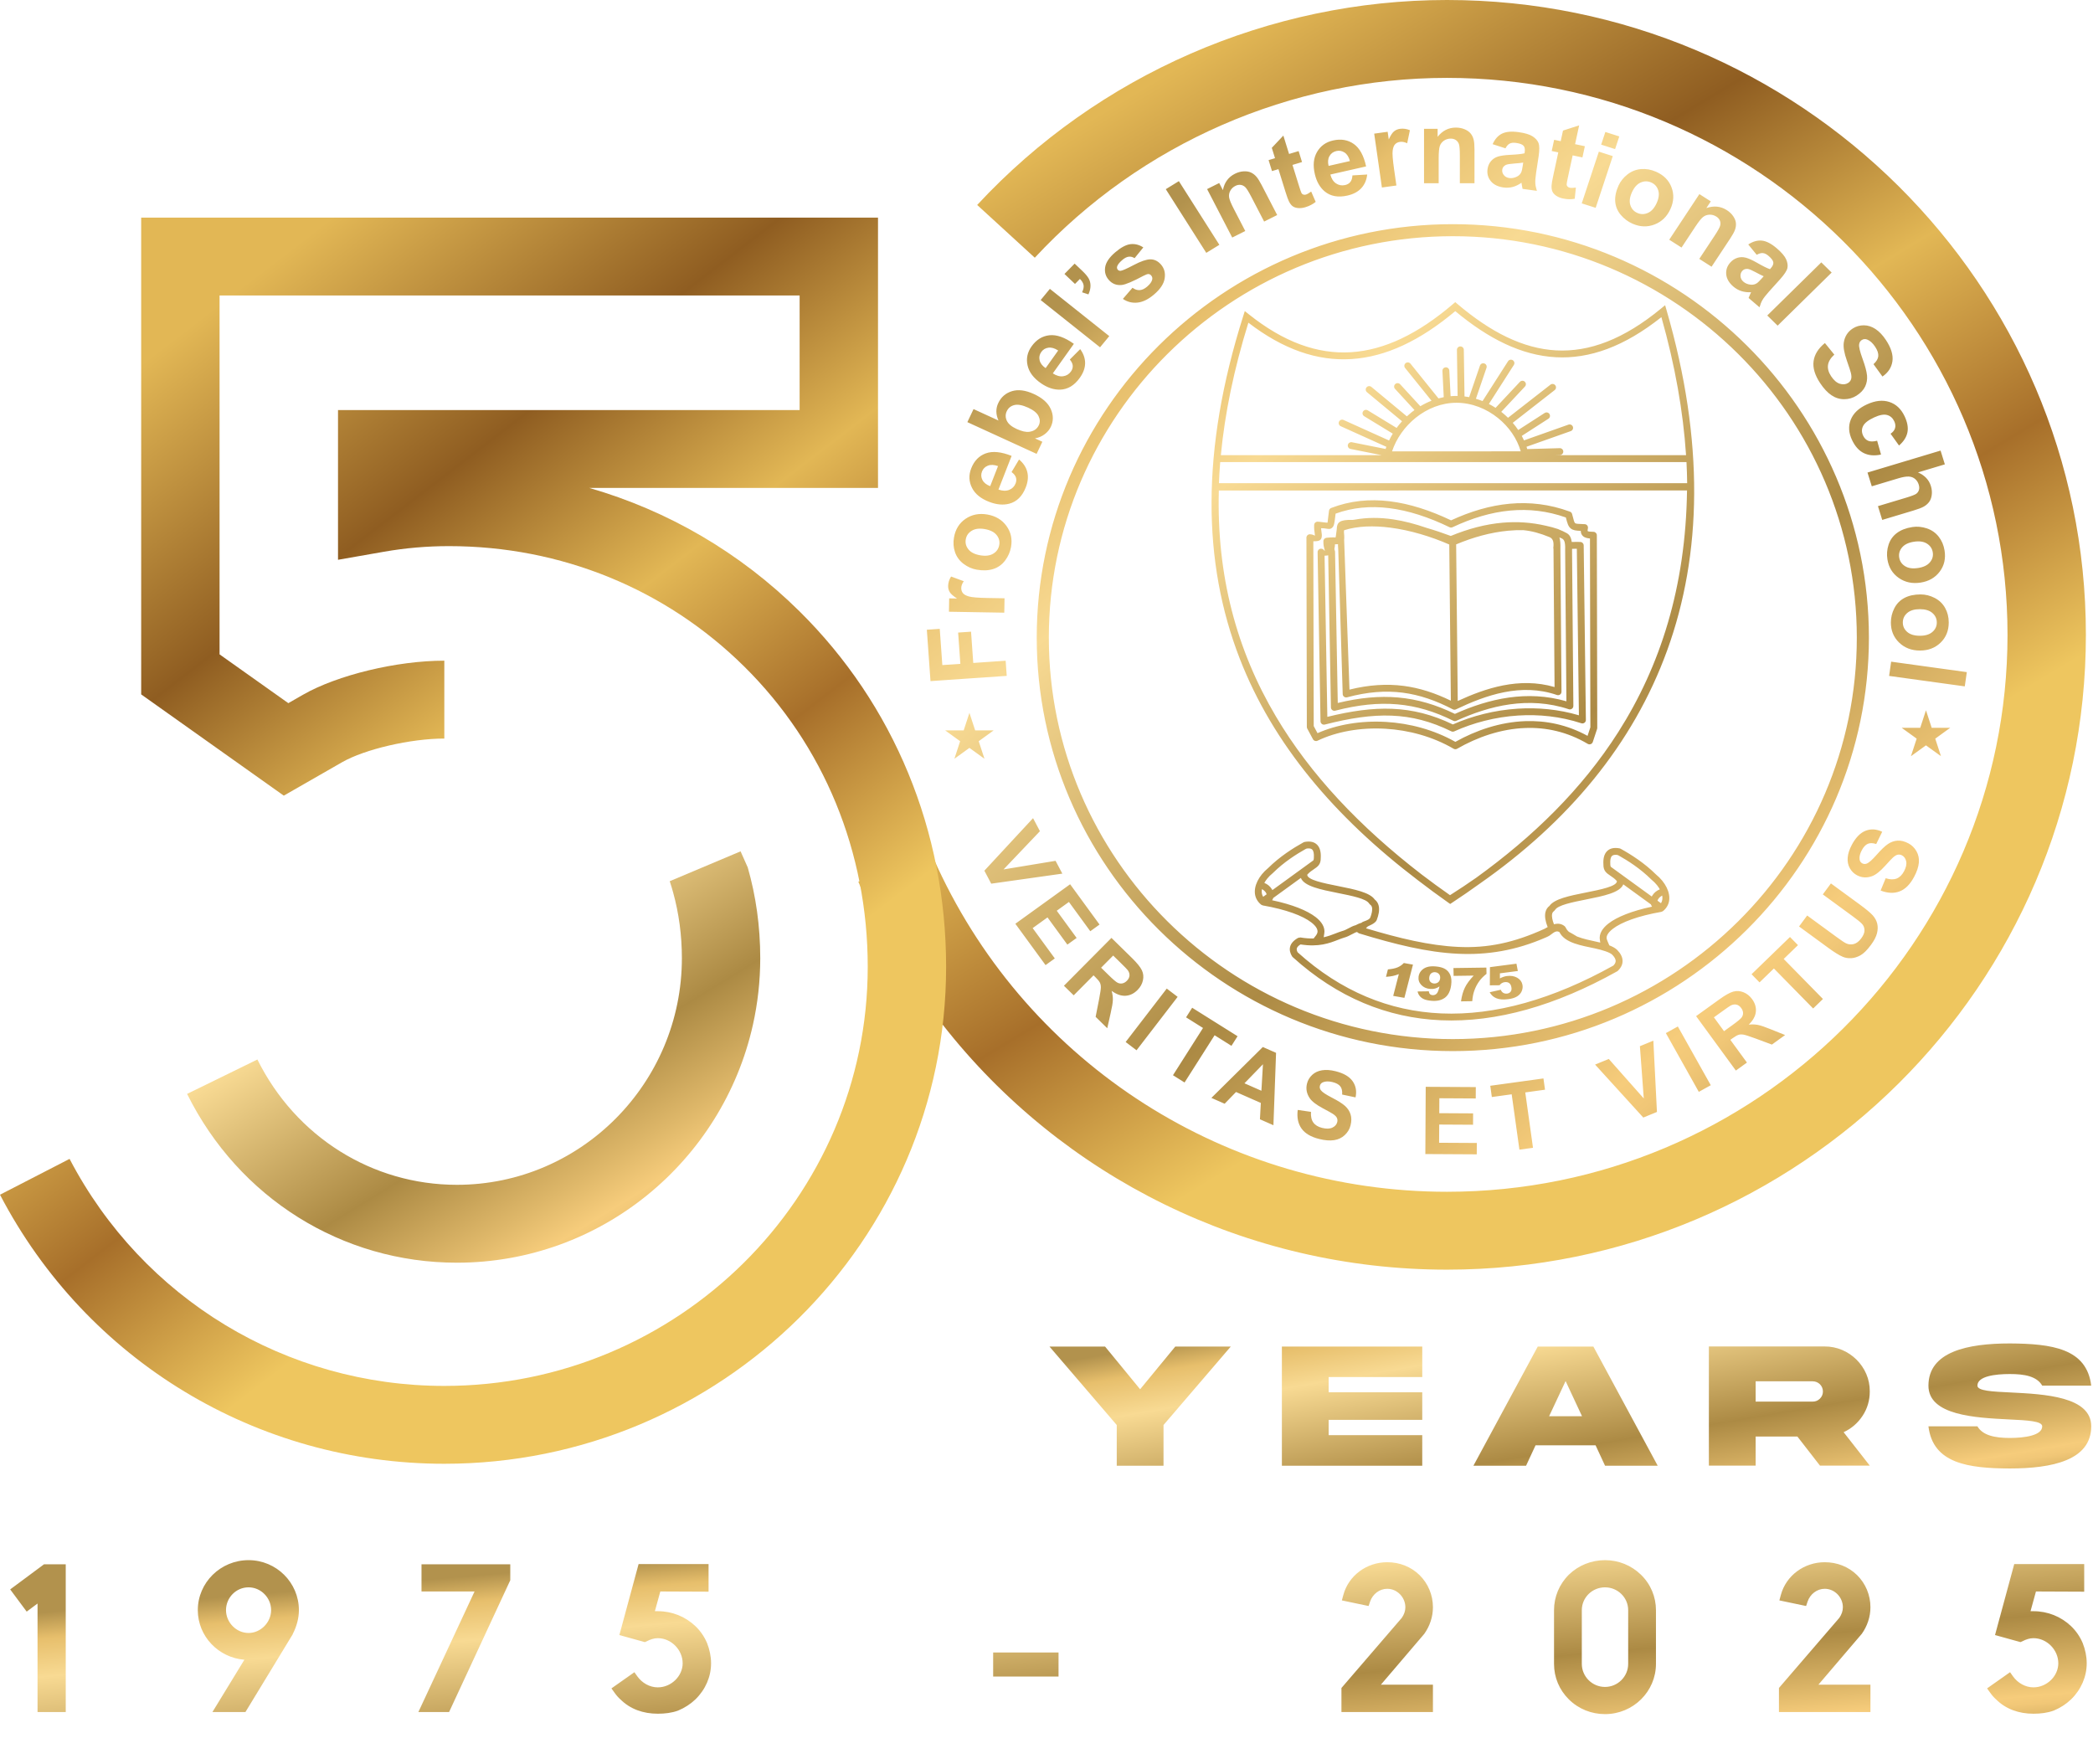
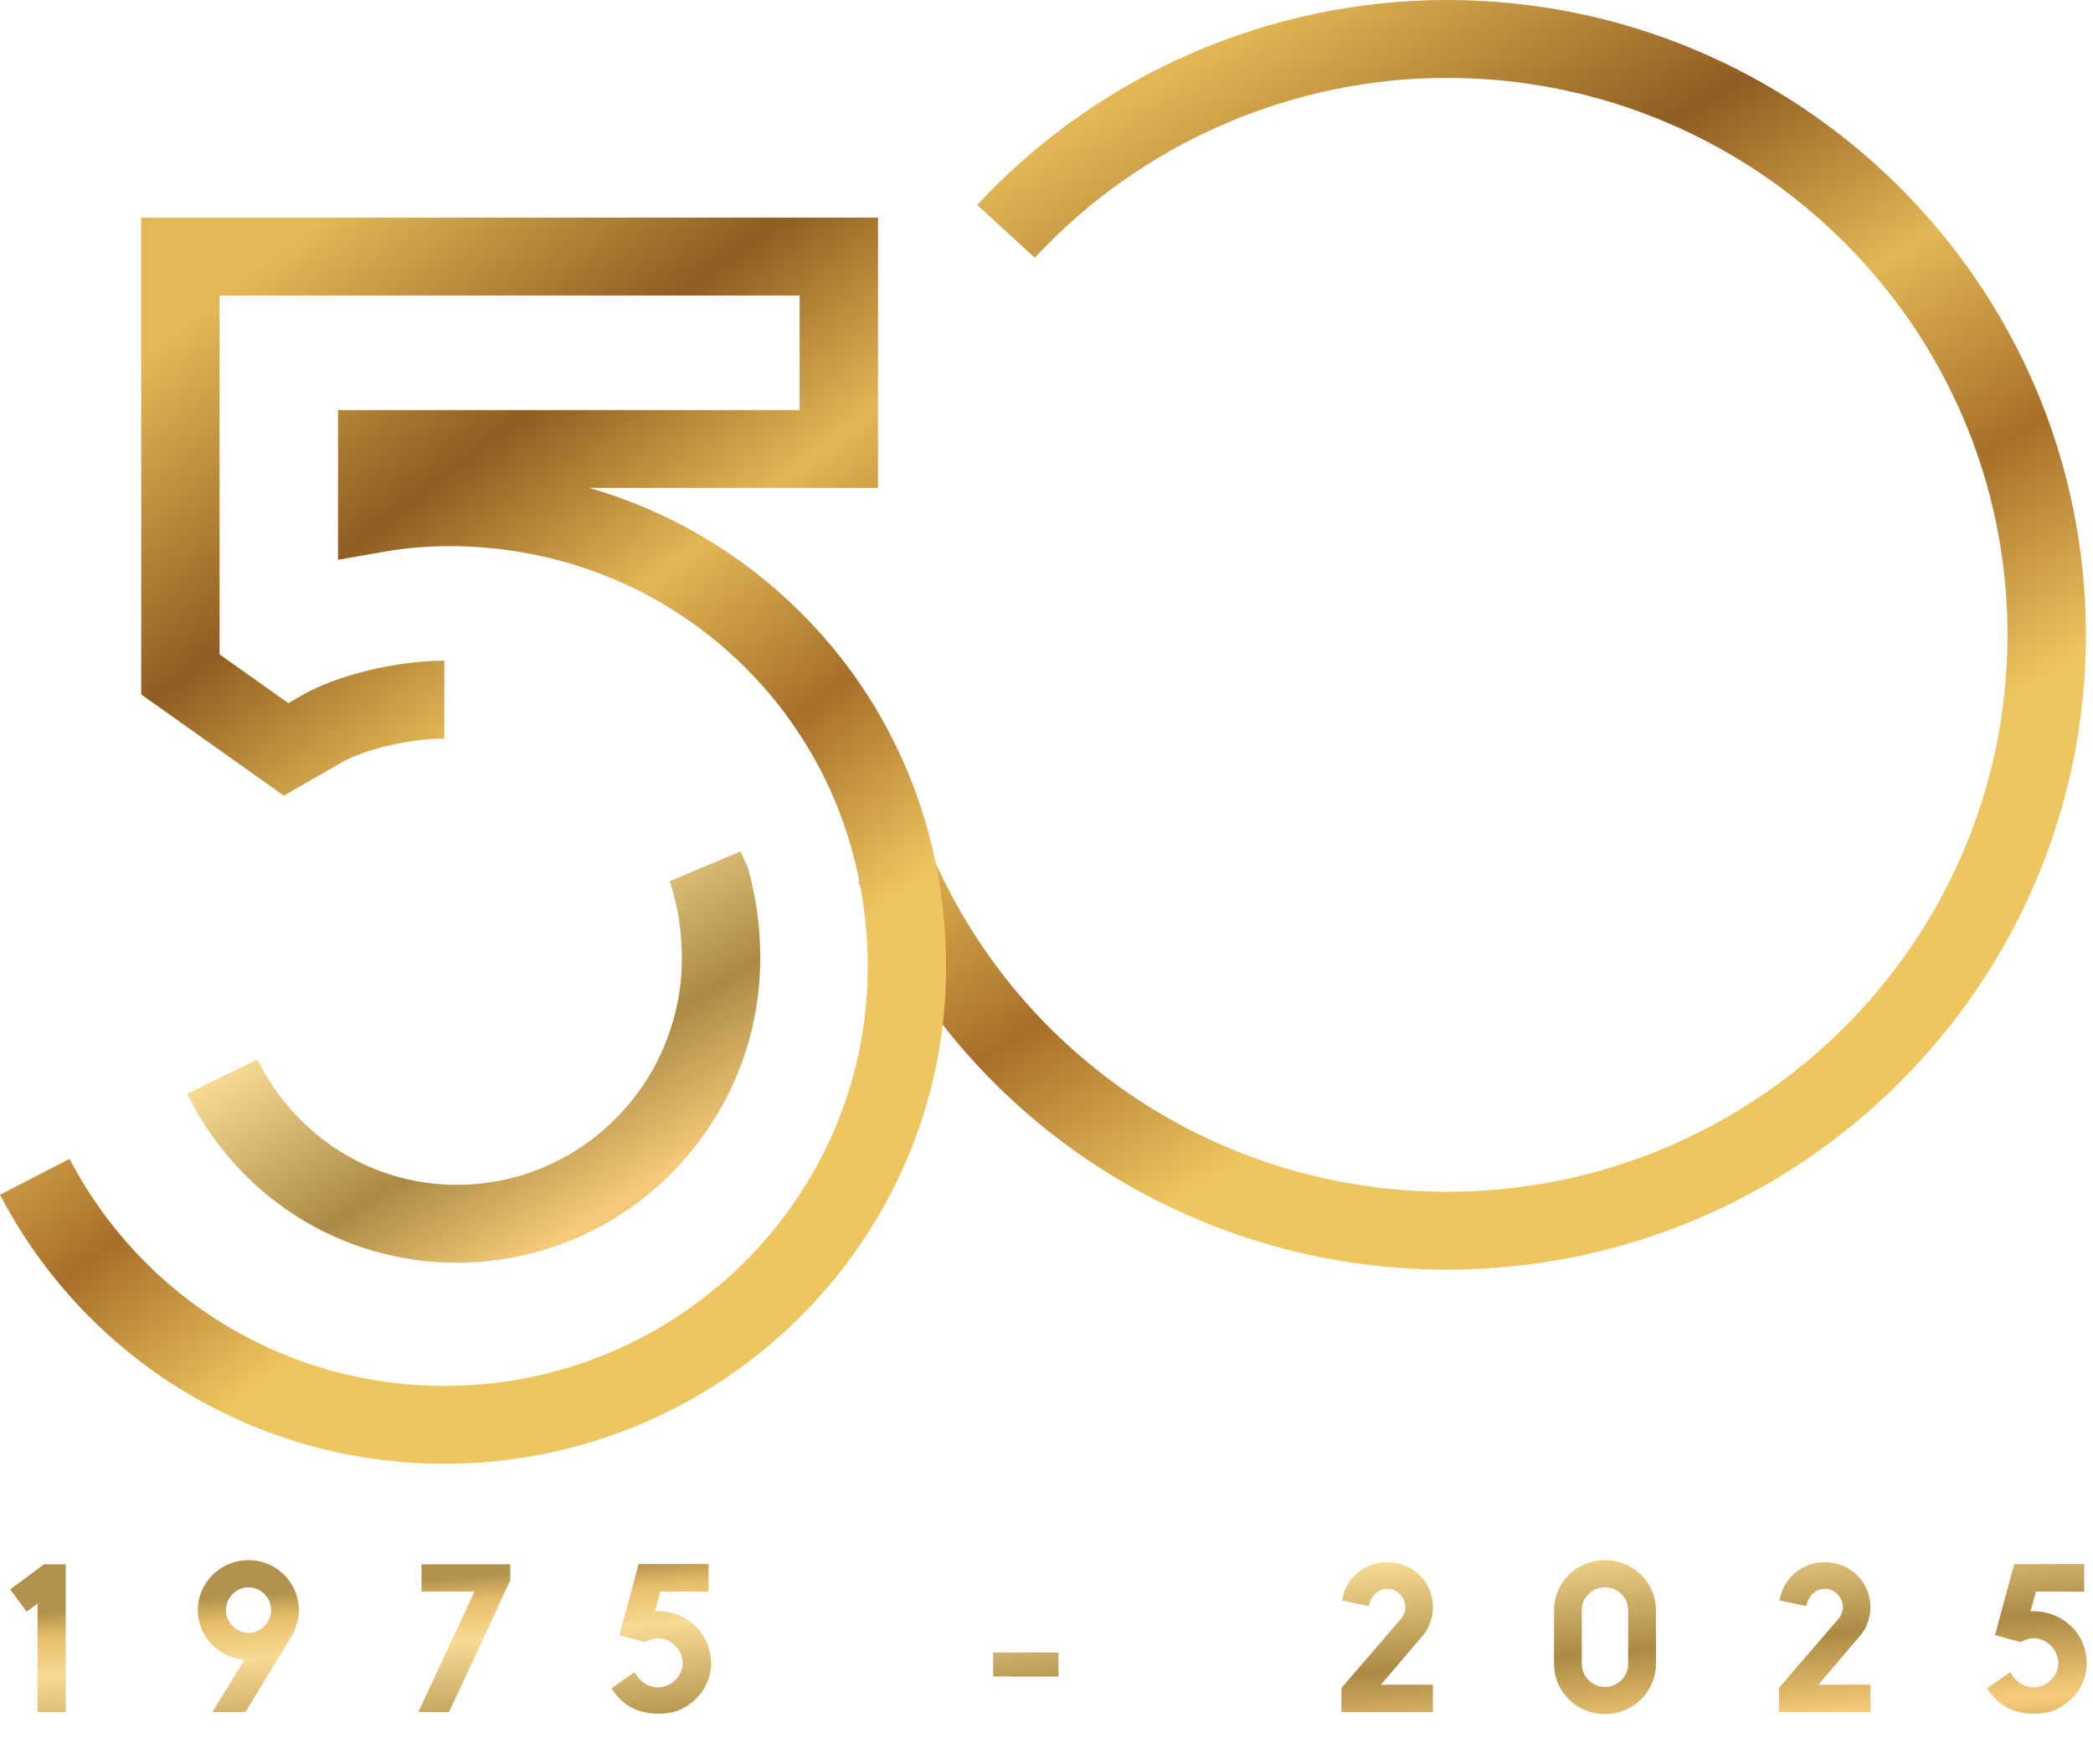
<svg xmlns="http://www.w3.org/2000/svg" width="477" height="402" viewBox="0 0 477 402" fill="none">
  <path d="M173.262 218.367C173.262 223.586 172.684 228.669 171.59 233.563C164.669 264.548 137.046 287.769 104.124 287.769C77.963 287.769 54.404 273.03 42.641 249.301L58.66 241.461C67.399 259.079 84.816 270.02 104.124 270.02C132.399 270.02 155.402 246.848 155.402 218.366C155.402 213.133 154.715 208.127 153.421 203.433C153.18 202.55 152.92 201.681 152.633 200.825L167.166 194.7L168.78 194.021C169.217 195.031 169.955 196.706 170.415 197.697C172.275 204.18 173.262 211.11 173.262 218.367Z" fill="url(#paint0_linear_1026_13)" />
  <path d="M329.764 0C289.261 0 250.234 17.025 222.702 46.711L235.832 58.733C259.997 32.687 294.236 17.749 329.764 17.749C400.209 17.749 457.519 74.686 457.519 144.677C457.519 214.668 400.209 271.605 329.764 271.605C279.712 271.605 234.589 242.734 213.695 197.698C213.235 196.707 212.788 195.711 212.351 194.701C212.256 194.474 212.156 194.249 212.059 194.022L210.447 194.701L195.913 200.826L195.617 200.948C195.972 201.781 196.332 202.609 196.701 203.434C201.59 214.333 207.718 224.418 214.871 233.563C242.052 268.283 284.103 289.354 329.764 289.354C410.059 289.354 475.379 224.451 475.379 144.678C475.379 64.904 410.059 0 329.764 0Z" fill="url(#paint1_linear_1026_13)" />
  <path d="M101.262 168.317C93.604 168.317 83.143 170.739 77.953 173.717L64.677 181.327L32.175 158.254V49.596H200.1V111.204H134.316C152.248 116.378 168.655 125.925 182.19 139.301C203.744 160.603 215.622 189.379 215.622 220.337C215.622 282.786 164.317 333.594 101.262 333.594C58.54 333.594 19.737 310.101 0 272.276L15.855 264.11C32.512 296.023 65.238 315.85 101.262 315.85C154.473 315.85 197.759 273 197.759 220.337C197.759 194.136 187.759 169.828 169.594 151.885C151.698 134.2 127.815 124.462 102.343 124.462C97.344 124.462 92.356 124.888 87.522 125.739L77.034 127.577V93.455H182.237V67.345H50.039V149.128L65.712 160.25L69.029 158.345C76.883 153.841 90.437 150.568 101.262 150.568V168.317Z" fill="url(#paint2_linear_1026_13)" />
-   <path d="M437.563 148.261C435.656 148.261 434.076 147.656 432.818 146.449C431.562 145.237 430.937 143.715 430.937 141.878C430.937 140.739 431.196 139.659 431.72 138.627C432.243 137.595 433.009 136.81 434.018 136.272C435.029 135.738 436.256 135.469 437.708 135.469C438.815 135.469 439.889 135.738 440.927 136.272C441.963 136.81 442.756 137.572 443.3 138.556C443.848 139.539 444.123 140.639 444.123 141.855C444.123 143.728 443.503 145.266 442.261 146.465C441.021 147.663 439.456 148.261 437.563 148.261ZM440.405 139.708C439.74 139.121 438.779 138.831 437.53 138.831C436.277 138.831 435.32 139.121 434.655 139.708C433.99 140.289 433.658 141.01 433.658 141.867C433.658 142.724 433.99 143.44 434.655 144.017C435.32 144.601 436.285 144.89 437.555 144.89C438.787 144.89 439.74 144.601 440.405 144.017C441.07 143.44 441.402 142.724 441.402 141.867C441.402 141.01 441.07 140.289 440.405 139.708ZM437.707 132.773C435.825 133.066 434.168 132.712 432.734 131.711C431.299 130.709 430.44 129.302 430.148 127.487C429.966 126.362 430.05 125.255 430.405 124.156C430.757 123.055 431.386 122.163 432.299 121.477C433.213 120.793 434.381 120.338 435.816 120.115C436.909 119.945 438.012 120.047 439.123 120.414C440.23 120.786 441.136 121.417 441.83 122.305C442.528 123.192 442.974 124.236 443.167 125.437C443.467 127.286 443.099 128.9 442.063 130.277C441.029 131.651 439.579 132.482 437.707 132.773ZM440.482 125.866C440.346 125.02 439.903 124.359 439.154 123.888C438.403 123.41 437.408 123.272 436.173 123.463C434.937 123.656 434.037 124.09 433.475 124.772C432.911 125.448 432.697 126.212 432.833 127.058C432.969 127.903 433.412 128.56 434.161 129.028C434.91 129.501 435.91 129.639 437.163 129.444C438.381 129.256 439.276 128.821 439.839 128.144C440.405 127.472 440.619 126.714 440.482 125.866ZM440.051 110.749C440.276 111.473 440.337 112.164 440.246 112.829C440.155 113.489 439.945 114.032 439.612 114.452C439.277 114.873 438.871 115.216 438.387 115.478C437.91 115.743 437.123 116.038 436.042 116.363L428.966 118.488L427.99 115.352L434.364 113.437C435.628 113.058 436.412 112.755 436.718 112.534C437.019 112.311 437.221 112.019 437.331 111.658C437.439 111.297 437.422 110.891 437.28 110.437C437.118 109.914 436.845 109.489 436.459 109.159C436.074 108.825 435.593 108.639 435.017 108.608C434.438 108.572 433.639 108.709 432.628 109.014L426.584 110.829L425.608 107.694L442.261 102.689L443.238 105.827L437.114 107.666C438.632 108.318 439.613 109.344 440.051 110.749ZM432.793 101.536L430.865 98.849C431.414 98.478 431.755 98.049 431.891 97.56C432.026 97.072 431.963 96.552 431.7 95.996C431.347 95.252 430.806 94.783 430.079 94.58C429.348 94.377 428.373 94.557 427.153 95.116C425.796 95.737 424.943 96.4 424.598 97.105C424.25 97.808 424.256 98.534 424.615 99.291C424.884 99.856 425.264 100.242 425.762 100.454C426.26 100.665 426.942 100.66 427.806 100.444L428.689 103.595C427.182 103.916 425.872 103.805 424.769 103.263C423.664 102.725 422.771 101.732 422.084 100.282C421.305 98.64 421.209 97.087 421.8 95.63C422.39 94.168 423.621 93.01 425.49 92.155C427.373 91.29 429.077 91.109 430.591 91.606C432.112 92.105 433.267 93.189 434.061 94.86C434.708 96.229 434.923 97.454 434.707 98.538C434.491 99.617 433.852 100.619 432.793 101.536ZM429.017 85.812L426.974 82.996C427.644 82.394 428.008 81.782 428.065 81.167C428.125 80.547 427.884 79.832 427.346 79.017C426.789 78.175 426.178 77.624 425.512 77.374C425.083 77.21 424.68 77.251 424.303 77.491C423.956 77.712 423.754 78.045 423.699 78.488C423.627 79.052 423.888 80.148 424.483 81.773C425.075 83.401 425.415 84.667 425.501 85.572C425.583 86.481 425.437 87.322 425.063 88.108C424.684 88.89 424.036 89.576 423.114 90.164C422.279 90.697 421.342 90.972 420.312 90.979C419.278 90.987 418.308 90.689 417.402 90.08C416.493 89.472 415.628 88.542 414.803 87.295C413.605 85.481 413.109 83.817 413.321 82.301C413.53 80.783 414.391 79.407 415.9 78.178L418.046 80.818C417.191 81.602 416.71 82.397 416.603 83.208C416.495 84.011 416.73 84.856 417.313 85.738C417.93 86.669 418.595 87.246 419.312 87.46C420.027 87.677 420.652 87.616 421.19 87.273C421.536 87.051 421.763 86.765 421.87 86.41C421.986 86.058 421.967 85.575 421.815 84.964C421.714 84.548 421.413 83.638 420.921 82.237C420.285 80.433 420.048 79.037 420.207 78.048C420.427 76.653 421.115 75.587 422.27 74.849C423.016 74.374 423.847 74.138 424.769 74.138C425.689 74.141 426.578 74.424 427.432 74.985C428.284 75.553 429.077 76.382 429.805 77.486C430.998 79.291 431.49 80.9 431.29 82.324C431.086 83.747 430.33 84.908 429.017 85.812ZM402.766 71.898L415.081 59.797L417.44 62.115L405.126 74.216L402.766 71.898ZM405.727 63.601L403.144 66.467C402.417 67.288 401.919 67.929 401.656 68.391C401.394 68.847 401.175 69.4 400.999 70.031L398.506 67.901C398.588 67.681 398.721 67.367 398.91 66.964C399.001 66.784 399.057 66.661 399.081 66.597C398.284 66.64 397.554 66.555 396.881 66.344C396.211 66.131 395.597 65.787 395.04 65.311C394.061 64.473 393.517 63.551 393.415 62.549C393.312 61.544 393.615 60.641 394.323 59.841C394.787 59.315 395.335 58.952 395.959 58.757C396.582 58.562 397.223 58.554 397.879 58.728C398.535 58.904 399.376 59.286 400.395 59.864C401.763 60.651 402.759 61.145 403.377 61.345L403.595 61.099C404.018 60.621 404.196 60.181 404.14 59.773C404.079 59.368 403.717 58.881 403.054 58.315C402.605 57.93 402.178 57.72 401.775 57.679C401.372 57.636 400.9 57.767 400.359 58.07L398.433 55.711C399.49 55.026 400.52 54.736 401.535 54.834C402.548 54.94 403.672 55.515 404.907 56.571C406.035 57.533 406.752 58.379 407.072 59.112C407.39 59.841 407.485 60.504 407.352 61.099C407.218 61.691 406.678 62.525 405.727 63.601ZM400.084 62.026C399.257 61.577 398.673 61.332 398.331 61.286C397.799 61.237 397.378 61.385 397.069 61.737C396.76 62.086 396.627 62.495 396.667 62.973C396.707 63.45 396.928 63.862 397.335 64.209C397.791 64.598 398.352 64.82 399.026 64.881C399.527 64.921 399.969 64.816 400.35 64.572C400.603 64.419 400.991 64.042 401.515 63.45L401.951 62.957C401.536 62.788 400.914 62.477 400.084 62.026ZM394.34 54.324L390.07 60.785L387.271 59L390.777 53.695C391.519 52.571 391.937 51.807 392.037 51.4C392.135 50.998 392.108 50.613 391.96 50.259C391.811 49.907 391.548 49.607 391.172 49.366C390.686 49.057 390.164 48.908 389.608 48.924C389.048 48.943 388.556 49.118 388.129 49.457C387.702 49.797 387.104 50.548 386.336 51.711L383.224 56.418L380.425 54.632L387.296 44.236L389.893 45.894L388.884 47.422C390.586 46.836 392.139 46.989 393.541 47.883C394.155 48.276 394.651 48.748 395.016 49.293C395.381 49.839 395.585 50.364 395.622 50.869C395.659 51.379 395.587 51.879 395.405 52.376C395.226 52.875 394.87 53.523 394.34 54.324ZM377.086 51.155C375.447 51.789 373.778 51.731 372.071 50.984C371.012 50.52 370.113 49.849 369.368 48.96C368.621 48.069 368.202 47.064 368.113 45.938C368.028 44.814 368.276 43.602 368.866 42.298C369.316 41.305 370.003 40.45 370.922 39.736C371.844 39.026 372.875 38.623 374.01 38.535C375.148 38.443 376.281 38.643 377.413 39.136C379.153 39.9 380.33 41.081 380.94 42.683C381.55 44.284 381.47 45.933 380.699 47.633C379.924 49.343 378.719 50.517 377.086 51.155ZM377.911 43.356C377.644 42.523 377.113 41.934 376.316 41.585C375.521 41.237 374.716 41.241 373.904 41.602C373.087 41.96 372.428 42.705 371.919 43.827C371.41 44.951 371.29 45.928 371.565 46.764C371.836 47.597 372.37 48.188 373.168 48.536C373.963 48.885 374.764 48.878 375.571 48.516C376.384 48.157 377.046 47.408 377.563 46.269C378.063 45.162 378.182 44.189 377.911 43.356ZM364.909 32.964L365.865 30.076L369.04 31.089L368.084 33.978L364.909 32.964ZM363.658 47.364L360.484 46.352L364.381 34.562L367.556 35.576L363.658 47.364ZM360.641 35.88L358.411 35.413L357.355 40.301C357.141 41.29 357.037 41.872 357.044 42.045C357.052 42.217 357.119 42.369 357.246 42.51C357.373 42.647 357.549 42.74 357.762 42.785C358.068 42.848 358.527 42.834 359.145 42.752L358.886 45.296C358.056 45.456 357.165 45.438 356.2 45.236C355.614 45.115 355.103 44.904 354.672 44.616C354.244 44.322 353.953 43.997 353.797 43.643C353.642 43.289 353.582 42.84 353.607 42.295C353.62 41.912 353.748 41.149 353.994 40.014L355.136 34.729L353.638 34.416L354.192 31.86L355.689 32.173L356.212 29.759L359.892 28.573L358.965 32.856L361.193 33.323L360.641 35.88ZM350.087 39.357C349.932 40.435 349.871 41.24 349.905 41.767C349.938 42.29 350.059 42.87 350.264 43.495L346.992 43.042C346.939 42.813 346.876 42.478 346.812 42.041C346.788 41.84 346.766 41.707 346.751 41.641C346.107 42.103 345.446 42.423 344.767 42.606C344.085 42.786 343.378 42.826 342.649 42.725C341.363 42.548 340.397 42.064 339.756 41.278C339.111 40.49 338.866 39.57 339.017 38.521C339.114 37.831 339.372 37.235 339.787 36.736C340.201 36.239 340.735 35.889 341.383 35.685C342.03 35.481 342.946 35.351 344.12 35.291C345.704 35.22 346.814 35.099 347.443 34.938L347.49 34.614C347.58 33.986 347.486 33.523 347.211 33.211C346.935 32.904 346.363 32.688 345.494 32.569C344.903 32.487 344.428 32.537 344.068 32.721C343.706 32.901 343.383 33.263 343.098 33.806L340.173 32.859C340.681 31.718 341.384 30.922 342.289 30.463C343.198 30.01 344.458 29.889 346.082 30.115C347.559 30.317 348.629 30.643 349.305 31.087C349.974 31.528 350.421 32.033 350.638 32.603C350.856 33.172 350.867 34.159 350.665 35.571L350.087 39.357ZM345.059 37.272C344.115 37.338 343.49 37.445 343.179 37.587C342.704 37.831 342.435 38.18 342.369 38.642C342.303 39.1 342.42 39.513 342.719 39.893C343.015 40.272 343.43 40.499 343.963 40.573C344.562 40.656 345.156 40.541 345.753 40.231C346.197 39.996 346.508 39.672 346.694 39.264C346.821 39 346.937 38.476 347.049 37.7L347.141 37.052C346.698 37.132 346.004 37.205 345.059 37.272ZM332.703 35.43C332.703 34.09 332.629 33.226 332.489 32.831C332.347 32.441 332.111 32.134 331.791 31.916C331.471 31.7 331.084 31.589 330.635 31.589C330.056 31.589 329.535 31.743 329.078 32.055C328.62 32.37 328.305 32.78 328.133 33.294C327.964 33.808 327.878 34.756 327.878 36.143V41.757H324.541V29.361H327.638V31.182C328.741 29.78 330.129 29.078 331.799 29.078C332.533 29.078 333.211 29.209 333.818 29.469C334.426 29.732 334.889 30.063 335.2 30.468C335.513 30.875 335.731 31.333 335.854 31.848C335.979 32.361 336.04 33.095 336.04 34.05V41.757H332.703V35.43ZM319.079 32.332C318.612 32.395 318.24 32.571 317.955 32.868C317.665 33.161 317.481 33.65 317.391 34.331C317.3 35.011 317.405 36.397 317.703 38.485L318.245 42.275L314.94 42.732L313.184 30.457L316.252 30.033L316.502 31.779C316.909 30.88 317.305 30.27 317.687 29.952C318.071 29.633 318.525 29.434 319.059 29.359C319.813 29.255 320.565 29.361 321.322 29.675L320.703 32.646C320.1 32.371 319.555 32.265 319.079 32.332ZM304.495 41.808C305.12 42.222 305.811 42.343 306.558 42.175C307.067 42.058 307.463 41.825 307.746 41.474C308.028 41.121 308.19 40.622 308.222 39.977L311.59 39.772C311.447 41.036 311 42.073 310.241 42.888C309.489 43.704 308.434 44.264 307.084 44.57C304.946 45.055 303.205 44.73 301.855 43.588C300.786 42.674 300.055 41.375 299.66 39.703C299.19 37.7 299.354 36.011 300.155 34.634C300.951 33.26 302.165 32.387 303.794 32.017C305.623 31.602 307.205 31.869 308.542 32.818C309.875 33.766 310.808 35.468 311.34 37.928L303.19 39.776C303.435 40.719 303.87 41.397 304.495 41.808ZM307.649 36.705C307.407 35.782 307.001 35.134 306.425 34.758C305.85 34.382 305.229 34.27 304.566 34.42C303.855 34.581 303.329 34.97 302.987 35.583C302.644 36.193 302.576 36.935 302.79 37.808L307.649 36.705ZM297.471 47.233C296.898 47.405 296.348 47.466 295.827 47.417C295.309 47.366 294.894 47.219 294.582 46.984C294.273 46.748 293.997 46.385 293.752 45.895C293.574 45.554 293.309 44.826 292.964 43.716L291.358 38.55L289.892 38.99L289.114 36.49L290.58 36.049L289.846 33.691L292.479 30.901L293.782 35.088L295.96 34.433L296.737 36.933L294.561 37.587L296.045 42.365C296.348 43.334 296.542 43.891 296.634 44.038C296.727 44.186 296.86 44.288 297.041 44.349C297.219 44.408 297.42 44.407 297.627 44.345C297.926 44.254 298.321 44.022 298.822 43.656L299.849 46.005C299.203 46.542 298.413 46.95 297.471 47.233ZM288.1 50.495L285.177 44.858C284.559 43.666 284.093 42.927 283.786 42.639C283.48 42.354 283.128 42.186 282.741 42.135C282.357 42.084 281.961 42.157 281.56 42.358C281.044 42.617 280.652 42.987 280.39 43.469C280.126 43.953 280.035 44.46 280.119 44.994C280.205 45.526 280.567 46.41 281.209 47.646L283.801 52.647L280.828 54.137L275.102 43.093L277.861 41.71L278.703 43.334C279.037 41.591 279.949 40.347 281.438 39.601C282.091 39.275 282.756 39.089 283.418 39.049C284.081 39.013 284.646 39.101 285.11 39.324C285.578 39.546 285.983 39.857 286.331 40.261C286.68 40.663 287.072 41.289 287.514 42.14L291.074 49.007L288.1 50.495ZM274.915 57.625L265.687 43.113L268.668 41.282L277.897 55.795L274.915 57.625ZM263.02 67.105C261.722 68.214 260.469 68.83 259.252 68.961C258.041 69.094 256.927 68.81 255.909 68.12L258.101 65.583C258.634 65.972 259.176 66.155 259.728 66.121C260.275 66.092 260.846 65.827 261.441 65.319C262.092 64.762 262.476 64.227 262.595 63.709C262.675 63.355 262.587 63.04 262.346 62.766C262.178 62.577 261.979 62.472 261.75 62.451C261.521 62.442 261.144 62.573 260.621 62.846C258.2 64.142 256.556 64.839 255.69 64.941C254.49 65.079 253.491 64.696 252.697 63.797C251.981 62.988 251.701 62.029 251.865 60.923C252.029 59.811 252.794 58.671 254.161 57.503C255.465 56.391 256.621 55.773 257.621 55.647C258.624 55.523 259.605 55.769 260.567 56.383L258.572 58.841C258.15 58.563 257.71 58.448 257.255 58.499C256.798 58.547 256.308 58.795 255.782 59.245C255.118 59.812 254.723 60.307 254.597 60.737C254.522 61.028 254.577 61.277 254.757 61.481C254.916 61.66 255.128 61.736 255.405 61.715C255.778 61.688 256.766 61.249 258.374 60.404C259.979 59.555 261.239 59.123 262.158 59.104C263.076 59.097 263.882 59.485 264.576 60.27C265.333 61.126 265.623 62.178 265.437 63.419C265.255 64.656 264.449 65.884 263.02 67.105ZM246.608 66.615C246.915 65.986 247.028 65.441 246.95 64.978C246.869 64.507 246.591 64.038 246.118 63.568L244.994 64.712L242.594 62.435L244.913 60.076L246.63 61.705C247.325 62.364 247.816 62.942 248.102 63.442C248.387 63.938 248.531 64.505 248.527 65.132C248.525 65.765 248.368 66.418 248.055 67.094L246.608 66.615ZM250.704 79.15L237.17 68.381L239.27 65.831L252.804 76.602L250.704 79.15ZM244.737 78.361L239.94 85.094C240.765 85.633 241.548 85.852 242.292 85.746C243.04 85.642 243.636 85.278 244.075 84.662C244.375 84.241 244.509 83.808 244.483 83.361C244.451 82.912 244.231 82.435 243.816 81.935L246.179 79.568C246.933 80.601 247.307 81.666 247.299 82.77C247.294 83.871 246.892 84.98 246.097 86.096C244.839 87.863 243.322 88.765 241.543 88.805C240.127 88.828 238.698 88.344 237.266 87.36C235.553 86.181 234.525 84.817 234.183 83.268C233.839 81.723 234.145 80.277 235.105 78.931C236.181 77.42 237.539 76.579 239.179 76.404C240.815 76.232 242.667 76.884 244.737 78.361ZM237.315 80.208C236.895 80.796 236.77 81.431 236.933 82.112C237.093 82.79 237.55 83.386 238.302 83.894L241.162 79.88C240.353 79.353 239.611 79.139 238.927 79.237C238.244 79.336 237.705 79.661 237.315 80.208ZM239.479 93.234C240.099 94.631 240.099 95.98 239.482 97.284C239.175 97.927 238.713 98.483 238.091 98.958C237.468 99.433 236.732 99.75 235.877 99.909L237.556 100.678L236.247 103.437L220.464 96.206L221.875 93.232L227.56 95.837C226.932 94.436 226.913 93.108 227.511 91.851C228.16 90.481 229.204 89.584 230.637 89.146C232.069 88.712 233.728 88.928 235.618 89.794C237.569 90.689 238.858 91.837 239.479 93.234ZM231.163 92.315C230.368 92.513 229.796 92.978 229.45 93.705C229.112 94.418 229.114 95.14 229.451 95.87C229.792 96.602 230.532 97.228 231.684 97.755C232.865 98.297 233.829 98.513 234.572 98.41C235.62 98.262 236.345 97.763 236.752 96.906C237.062 96.253 237.04 95.563 236.69 94.839C236.34 94.116 235.55 93.472 234.322 92.91C233.018 92.312 231.963 92.114 231.163 92.315ZM225.017 117.259C226.894 117.584 228.343 118.449 229.368 119.853C230.392 121.26 230.737 122.866 230.414 124.674C230.212 125.797 229.765 126.816 229.067 127.742C228.37 128.671 227.477 129.313 226.387 129.671C225.298 130.022 224.042 130.08 222.612 129.832C221.522 129.644 220.513 129.194 219.582 128.491C218.66 127.784 218.012 126.899 217.651 125.838C217.285 124.775 217.207 123.646 217.424 122.448C217.754 120.604 218.637 119.194 220.071 118.225C221.503 117.256 223.151 116.935 225.017 117.259ZM221.467 120.952C220.71 121.407 220.256 122.056 220.105 122.901C219.953 123.744 220.154 124.511 220.705 125.196C221.255 125.888 222.152 126.337 223.382 126.55C224.615 126.765 225.61 126.643 226.369 126.178C227.125 125.719 227.579 125.065 227.731 124.222C227.883 123.378 227.683 122.615 227.13 121.933C226.578 121.246 225.678 120.796 224.429 120.579C223.214 120.369 222.223 120.492 221.467 120.952ZM219.073 133.983C219.064 134.446 219.183 134.835 219.437 135.159C219.687 135.485 220.149 135.74 220.818 135.934C221.488 136.13 222.897 136.245 225.042 136.282L228.938 136.35L228.878 139.628L216.267 139.412L216.321 136.369L218.114 136.399C217.276 135.863 216.723 135.383 216.463 134.965C216.203 134.54 216.074 134.068 216.083 133.539C216.097 132.79 216.32 132.077 216.754 131.39L219.643 132.456C219.273 132.999 219.081 133.511 219.073 133.983ZM218.362 144.164L221.303 143.96L221.809 151.088L229.19 150.58L229.436 154.03L212.063 155.224L211.23 143.519L214.172 143.317L214.76 151.573L218.869 151.29L218.362 144.164ZM219.628 166.451L220.936 162.455L222.241 166.451H226.465L223.052 168.922L224.357 172.916L220.936 170.445L217.512 172.916L218.817 168.922L215.403 166.451H219.628ZM230.537 107.583L232.246 104.725C233.232 105.55 233.857 106.493 234.121 107.567C234.388 108.637 234.27 109.807 233.773 111.08C232.987 113.092 231.738 114.329 230.022 114.791C228.653 115.15 227.148 115.02 225.516 114.404C223.563 113.667 222.23 112.59 221.517 111.168C220.803 109.751 220.746 108.275 221.344 106.741C222.017 105.02 223.126 103.88 224.675 103.32C226.221 102.763 228.178 102.955 230.549 103.897L227.553 111.571C228.486 111.899 229.3 111.924 229.995 111.644C230.694 111.366 231.184 110.871 231.459 110.168C231.646 109.69 231.67 109.237 231.533 108.809C231.391 108.38 231.061 107.969 230.537 107.583ZM225.127 106.128C224.488 106.387 224.047 106.83 223.803 107.455C223.541 108.124 223.576 108.77 223.901 109.392C224.224 110.012 224.813 110.482 225.667 110.795L227.455 106.222C226.541 105.901 225.767 105.87 225.127 106.128ZM237.002 189.428L228.711 198.142L240.566 196.182L242.108 199.1L225.901 201.39L224.34 198.429L235.436 186.458L237.002 189.428ZM250.588 210.706L248.479 212.226L243.61 205.556L240.837 207.555L245.365 213.757L243.256 215.278L238.729 209.076L235.346 211.514L240.393 218.426L238.283 219.947L231.402 210.523L243.886 201.523L250.588 210.706ZM257.972 218.323C259.145 219.473 259.9 220.409 260.238 221.126C260.578 221.845 260.656 222.608 260.478 223.422C260.299 224.238 259.892 224.967 259.252 225.612C258.439 226.432 257.527 226.872 256.515 226.932C255.502 226.992 254.448 226.62 253.349 225.819C253.553 226.563 253.644 227.254 253.623 227.89C253.604 228.528 253.436 229.53 253.119 230.894L252.346 234.335L249.696 231.737L250.471 227.797C250.741 226.393 250.881 225.476 250.887 225.047C250.894 224.623 250.823 224.253 250.669 223.942C250.512 223.626 250.18 223.22 249.668 222.72L249.218 222.279L244.696 226.834L242.472 224.654L253.304 213.746L257.972 218.323ZM252.584 222.15C253.647 223.193 254.354 223.796 254.708 223.967C255.059 224.137 255.423 224.188 255.788 224.114C256.155 224.044 256.502 223.842 256.826 223.514C257.192 223.145 257.385 222.753 257.415 222.333C257.443 221.914 257.306 221.498 257.007 221.089C256.85 220.886 256.323 220.344 255.426 219.464L253.695 217.769L250.943 220.542L252.584 222.15ZM268.386 227.183L259.02 239.357L256.539 237.473L265.905 225.298L268.386 227.183ZM270.308 231.853L271.7 229.664L282.044 236.156L280.652 238.346L276.811 235.934L269.965 246.7L267.325 245.044L274.17 234.277L270.308 231.853ZM290.819 239.943L290.218 256.44L287.142 255.085L287.347 251.359L281.693 248.868L279.099 251.543L276.08 250.212L287.802 238.614L290.819 239.943ZM287.478 248.585L287.832 242.537L283.615 246.883L287.478 248.585ZM298.776 253.395C298.708 254.419 298.881 255.223 299.306 255.818C299.73 256.412 300.4 256.821 301.316 257.049C302.285 257.29 303.067 257.268 303.661 256.981C304.254 256.696 304.622 256.279 304.759 255.732C304.848 255.38 304.819 255.056 304.676 254.756C304.533 254.459 304.225 254.154 303.756 253.845C303.434 253.633 302.688 253.221 301.512 252.597C300.001 251.795 298.993 251.022 298.489 250.276C297.78 249.227 297.575 248.114 297.873 246.934C298.063 246.176 298.459 245.518 299.053 244.962C299.652 244.409 300.399 244.061 301.296 243.917C302.196 243.773 303.214 243.843 304.363 244.128C306.234 244.593 307.541 245.356 308.275 246.417C309.014 247.48 309.232 248.703 308.933 250.096L305.877 249.447C305.941 248.647 305.804 248.028 305.467 247.588C305.131 247.146 304.54 246.819 303.697 246.61C302.826 246.392 302.098 246.404 301.517 246.642C301.142 246.794 300.904 247.062 300.806 247.451C300.718 247.803 300.791 248.141 301.028 248.466C301.327 248.881 302.166 249.443 303.544 250.153C304.925 250.861 305.916 251.49 306.525 252.031C307.134 252.576 307.559 253.215 307.795 253.954C308.031 254.692 308.03 255.53 307.794 256.469C307.579 257.319 307.141 258.06 306.477 258.686C305.812 259.312 305.001 259.698 304.039 259.842C303.077 259.988 301.946 259.898 300.647 259.575C298.756 259.105 297.413 258.311 296.617 257.189C295.823 256.072 295.538 254.66 295.757 252.954L298.776 253.395ZM336.341 247.748L336.327 250.339L328.034 250.292L328.015 253.695L335.725 253.738L335.712 256.328L328 256.285L327.977 260.437L336.571 260.484L336.557 263.074L324.84 263.008L324.926 247.685L336.341 247.748ZM352.113 248.343L347.612 248.964L349.373 261.577L346.279 262.003L344.518 249.39L339.995 250.013L339.637 247.449L351.755 245.778L352.113 248.343ZM374.62 250.337L373.738 238.426L376.804 237.168L377.62 253.414L374.51 254.689L363.525 242.616L366.643 241.336L374.62 250.337ZM389.89 247.322L387.162 248.832L379.655 235.446L382.383 233.935L389.89 247.322ZM391.855 227.751C393.189 226.789 394.242 226.203 395.007 225.989C395.777 225.773 396.548 225.821 397.327 226.128C398.107 226.437 398.765 226.956 399.3 227.689C399.982 228.621 400.269 229.586 400.163 230.587C400.057 231.59 399.517 232.562 398.54 233.509C399.313 233.431 400.013 233.455 400.641 233.58C401.272 233.702 402.24 234.032 403.542 234.564L406.831 235.885L403.818 238.059L400.034 236.654C398.685 236.16 397.796 235.873 397.372 235.797C396.952 235.721 396.573 235.729 396.239 235.83C395.901 235.932 395.443 236.192 394.862 236.61L394.35 236.98L398.132 242.159L395.605 243.98L386.547 231.579L391.855 227.751ZM394.773 233.66C395.982 232.789 396.697 232.193 396.925 231.874C397.15 231.558 397.259 231.21 397.247 230.84C397.237 230.468 397.093 230.097 396.822 229.724C396.516 229.305 396.158 229.051 395.745 228.953C395.334 228.858 394.898 228.924 394.442 229.151C394.215 229.271 393.592 229.699 392.573 230.434L390.605 231.852L392.908 235.004L394.773 233.66ZM401.003 223.883L399.184 222.028L407.944 213.543L409.764 215.396L406.509 218.549L415.455 227.668L413.219 229.834L404.274 220.716L401.003 223.883ZM411.86 208.644L418.59 213.566C419.66 214.35 420.375 214.824 420.734 214.992C421.322 215.259 421.917 215.309 422.517 215.136C423.123 214.964 423.677 214.533 424.189 213.843C424.705 213.146 424.952 212.511 424.924 211.942C424.897 211.371 424.698 210.899 424.326 210.516C423.956 210.134 423.279 209.582 422.297 208.864L415.422 203.835L417.274 201.335L423.805 206.112C425.296 207.203 426.303 208.042 426.819 208.627C427.334 209.212 427.67 209.84 427.828 210.513C427.987 211.183 427.965 211.911 427.77 212.698C427.572 213.489 427.116 214.368 426.395 215.343C425.524 216.517 424.729 217.309 424.005 217.714C423.281 218.119 422.57 218.338 421.869 218.37C421.167 218.402 420.54 218.298 419.975 218.056C419.142 217.701 418.03 217.011 416.64 215.993L410.009 211.143L411.86 208.644ZM331.103 239.547C304.988 239.547 281.281 228.965 264.103 211.896C246.926 194.827 236.276 171.269 236.276 145.319C236.276 119.368 246.926 95.81 264.103 78.741C281.281 61.672 304.988 51.09 331.103 51.09C357.218 51.09 380.925 61.672 398.102 78.741C415.28 95.811 425.929 119.368 425.929 145.319C425.929 171.269 415.28 194.827 398.102 211.896C380.925 228.965 357.218 239.547 331.103 239.547ZM396.154 80.678C379.475 64.105 356.458 53.83 331.103 53.83C305.749 53.83 282.731 64.105 266.053 80.678C249.374 97.251 239.033 120.124 239.033 145.319C239.033 170.513 249.374 193.386 266.053 209.958C282.731 226.532 305.749 236.808 331.103 236.808C356.458 236.808 379.475 226.532 396.154 209.958C412.832 193.386 423.172 170.513 423.172 145.319C423.172 120.124 412.832 97.252 396.154 80.678ZM337.216 201.402C335.167 202.878 333.08 204.318 330.951 205.72L330.502 206.014L330.061 205.704C327.67 204.02 325.356 202.311 323.108 200.58C304.151 186.141 290.125 169.63 282.538 150.09C274.055 128.243 273.625 102.65 283.348 71.989L283.694 70.896L284.591 71.613C292.53 77.961 300.23 80.749 307.889 80.271C315.569 79.792 323.257 76.032 331.147 69.291L331.656 68.856L332.168 69.291C339.692 75.672 347.057 79.439 354.637 79.851H354.64C362.208 80.263 370.053 77.33 378.56 70.316L379.483 69.556L379.817 70.705C388.48 100.584 387.88 126.365 379.952 148.223C372.161 169.701 357.305 187.369 337.216 201.402ZM378.635 72.274C370.155 79.013 362.246 81.829 354.555 81.411C346.771 80.986 339.265 77.248 331.66 70.908C323.685 77.602 315.859 81.34 307.987 81.831C300.221 82.315 292.455 79.643 284.51 73.539C281.196 84.216 279.138 94.261 278.233 103.737H314.904L307.794 102.314C307.368 102.229 307.093 101.818 307.178 101.397C307.263 100.974 307.676 100.7 308.101 100.785L315.781 102.321C315.836 102.155 315.896 101.99 315.957 101.825C315.944 101.82 315.93 101.818 315.918 101.812L305.557 97.135C305.161 96.958 304.984 96.495 305.163 96.102C305.341 95.708 305.807 95.533 306.203 95.71L316.564 100.387L316.569 100.39C316.825 99.857 317.107 99.334 317.416 98.826L310.898 94.853C310.527 94.628 310.41 94.148 310.636 93.779C310.862 93.411 311.346 93.295 311.717 93.519L318.289 97.525C318.673 97 319.085 96.492 319.524 96.007L311.534 89.378C311.201 89.101 311.157 88.608 311.436 88.277C311.715 87.945 312.212 87.902 312.545 88.179L320.63 94.888C320.965 94.574 321.312 94.272 321.67 93.985C321.899 93.801 322.133 93.626 322.371 93.453L317.932 88.624C317.639 88.306 317.663 87.811 317.984 87.521C318.306 87.23 318.802 87.254 319.095 87.573L323.697 92.578C324.51 92.092 325.361 91.671 326.245 91.325L320.226 83.86C319.954 83.524 320.008 83.032 320.346 82.762C320.685 82.492 321.178 82.545 321.451 82.881L327.831 90.795C328.227 90.686 328.628 90.592 329.034 90.513L328.732 84.527C328.712 84.097 329.047 83.731 329.481 83.711C329.914 83.691 330.282 84.023 330.302 84.454L330.596 90.292C331.043 90.252 331.494 90.231 331.949 90.231C332.03 90.231 332.113 90.236 332.194 90.237L332.037 79.737C332.033 79.306 332.38 78.952 332.814 78.948C333.247 78.943 333.602 79.288 333.607 79.718L333.766 90.346C334.122 90.389 334.477 90.44 334.829 90.507L337.288 83.32C337.427 82.911 337.874 82.692 338.286 82.83C338.697 82.969 338.918 83.412 338.778 83.821L336.362 90.88C336.876 91.031 337.381 91.208 337.876 91.406L343.679 82.335C343.913 81.97 344.4 81.861 344.767 82.093C345.134 82.324 345.242 82.808 345.01 83.173L339.321 92.065C339.848 92.335 340.359 92.63 340.854 92.951C340.873 92.924 340.892 92.896 340.915 92.871L346.391 87.025C346.688 86.709 347.185 86.691 347.503 86.986C347.82 87.279 347.838 87.774 347.542 88.09L342.136 93.861C342.225 93.93 342.315 93.998 342.402 94.068C342.849 94.429 343.274 94.812 343.682 95.211L353.346 87.671C353.687 87.405 354.182 87.464 354.449 87.803C354.718 88.142 354.659 88.635 354.318 88.901L344.758 96.36C345.208 96.885 345.624 97.433 346.006 98.002L352.035 94.116C352.399 93.882 352.886 93.984 353.122 94.346C353.358 94.707 353.254 95.191 352.891 95.425L346.815 99.341C346.998 99.676 347.168 100.017 347.324 100.363L357.459 96.772C357.87 96.629 358.319 96.842 358.463 97.249C358.608 97.656 358.392 98.103 357.983 98.246L347.895 101.819C347.953 101.993 348.008 102.167 348.06 102.341L355.471 102.139C355.904 102.128 356.265 102.468 356.277 102.898C356.289 103.329 355.947 103.687 355.514 103.699L354.16 103.737H384.258C383.603 93.818 381.764 83.335 378.635 72.274ZM317.249 102.864L346.578 102.859C345.75 99.957 343.884 97.277 341.412 95.279C338.769 93.144 335.44 91.794 331.949 91.791C328.503 91.788 325.266 93.108 322.655 95.202C320.152 97.21 318.229 99.924 317.249 102.864ZM384.354 105.308H278.088C277.954 106.93 277.865 108.53 277.799 110.117H384.511C384.489 108.529 384.44 106.928 384.354 105.308ZM277.774 111.783C277.255 131.183 281.82 148.142 290.785 163.279C298.63 176.522 309.852 188.385 323.986 199.284C326.085 200.885 328.243 202.461 330.464 204.012C332.515 202.713 334.517 201.379 336.469 200.011C349.322 190.729 360.497 179.907 368.818 166.831C378.37 151.819 384.177 133.825 384.477 111.768L277.774 111.783ZM363.002 169.098C362.984 169.152 362.958 169.206 362.927 169.257C362.704 169.626 362.222 169.746 361.85 169.526C357.193 166.765 352.341 165.737 347.633 165.909C342.075 166.111 336.704 167.981 332.075 170.645C331.839 170.781 331.538 170.789 331.285 170.641C326.472 167.842 321.034 166.392 315.759 166.082C310.059 165.748 304.563 166.746 300.265 168.81C299.888 168.993 299.43 168.845 299.231 168.474L297.926 166.044L297.924 166.041L297.923 166.038C297.865 165.928 297.831 165.803 297.831 165.671L297.739 122.591C297.737 122.559 297.737 122.525 297.739 122.491C297.766 122.06 298.14 121.733 298.572 121.76C299.472 121.817 299.668 122.187 299.678 122.027C299.684 121.945 299.656 121.763 299.622 121.532C299.555 121.082 299.467 120.483 299.494 119.666C299.491 119.279 299.778 118.941 300.175 118.889C300.493 118.844 302.454 119.19 302.553 119.098C302.553 119.098 302.613 118.613 302.758 117.414C302.798 117.082 302.844 116.703 302.882 116.402H302.884C302.919 116.125 303.1 115.875 303.381 115.768C307.641 114.121 312.11 113.677 316.75 114.246C321.249 114.798 325.91 116.303 330.704 118.586C335.137 116.533 339.582 115.213 344.039 114.802C348.606 114.379 353.176 114.912 357.746 116.59C358.006 116.666 358.218 116.872 358.288 117.151L358.352 117.398C358.634 118.513 358.775 119.066 358.976 119.228C359.171 119.385 359.716 119.405 360.798 119.444L361.095 119.455C361.145 119.454 361.197 119.457 361.249 119.466C361.678 119.539 361.965 119.943 361.892 120.368C361.818 120.796 361.795 121.005 361.829 121.033C361.964 121.143 362.403 121.18 363.162 121.203C363.585 121.214 363.925 121.559 363.925 121.982L364.019 165.828C364.026 165.924 364.014 166.025 363.983 166.124L363.002 169.098ZM362.357 122.721C361.672 122.659 361.19 122.529 360.837 122.243C360.447 121.927 360.276 121.532 360.262 120.985C359.141 120.939 358.516 120.867 357.985 120.439C357.398 119.965 357.207 119.28 356.864 117.932C352.637 116.434 348.408 115.964 344.181 116.354C339.809 116.758 335.425 118.087 331.034 120.157C330.811 120.261 330.563 120.252 330.357 120.154C325.599 117.854 320.987 116.343 316.559 115.799C312.328 115.28 308.26 115.647 304.386 117.059L304.321 117.597C304.127 119.198 304.049 119.843 303.63 120.235C303.203 120.633 302.853 120.575 302.269 120.477C301.988 120.429 301.606 120.364 301.073 120.378C301.096 120.741 301.141 121.05 301.179 121.306C301.227 121.623 301.264 121.873 301.248 122.125C301.186 123.079 300.778 123.376 299.31 123.355L299.4 165.475L300.266 167.088C304.687 165.125 310.182 164.19 315.851 164.523C321.211 164.837 326.741 166.285 331.681 169.069C336.423 166.41 341.897 164.556 347.578 164.349C352.286 164.178 357.128 165.137 361.807 167.702L362.449 165.753L362.357 122.721ZM360.392 164.83C355.617 163.269 350.709 162.768 345.992 163.068C340.753 163.401 335.747 164.724 331.423 166.68V166.678C331.214 166.772 330.968 166.775 330.748 166.667C326.115 164.388 321.762 163.276 317.161 163.095C312.536 162.912 307.64 163.666 301.951 165.12C301.885 165.138 301.817 165.149 301.746 165.151C301.312 165.157 300.954 164.813 300.947 164.381L300.289 125.888C300.286 125.855 300.286 125.82 300.288 125.785C300.312 125.353 300.686 125.024 301.121 125.049C301.768 125.087 301.902 125.769 301.92 125.476C301.918 125.46 301.887 125.344 301.848 125.195C301.736 124.773 301.581 124.187 301.606 123.37C301.59 122.967 301.888 122.611 302.298 122.561C303.025 122.471 303.579 122.469 303.992 122.467H303.996C304.066 122.467 304.12 122.474 304.163 122.484C304.242 122.48 304.32 122.476 304.388 122.473C304.428 122.333 304.484 121.9 304.591 121.075C304.613 120.895 304.638 120.701 304.663 120.512C304.663 120.478 304.66 120.443 304.661 120.41C304.717 119.07 305.335 118.387 308.24 118.491C308.399 118.468 308.561 118.452 308.72 118.431C311.572 117.905 314.494 117.918 317.495 118.364C319.982 118.735 322.525 119.406 325.129 120.306C327.057 120.867 328.909 121.497 330.636 122.143C334.597 120.509 338.56 119.451 342.524 119.116C345.776 118.842 349.031 119.054 352.287 119.813C353.246 120.014 354.193 120.269 355.123 120.586C355.187 120.608 355.249 120.638 355.307 120.678L355.312 120.681C355.938 120.931 356.409 121.144 356.775 121.354C357.492 121.685 358.015 122.149 358.205 123.512C358.357 123.516 358.541 123.512 358.75 123.507C359.165 123.496 359.655 123.484 360.188 123.515C360.598 123.539 360.924 123.875 360.929 124.288L361.424 164.013C361.434 164.117 361.422 164.225 361.387 164.33C361.251 164.742 360.805 164.966 360.392 164.83ZM330.291 124.093C326.094 122.262 321.385 120.838 316.879 120.254C313.046 119.757 309.375 119.864 306.327 120.84C306.31 120.99 306.298 121.123 306.286 121.255C306.34 121.773 306.399 122.373 306.336 123.063L307.547 157.16C312.012 156.061 316.032 155.817 319.869 156.311C323.568 156.786 327.083 157.952 330.653 159.687L330.291 124.093ZM354.044 125.034C353.855 125.034 354.561 122.992 353.133 122.406C350.971 121.52 349.12 121.013 347.149 120.82C346.02 120.798 344.885 120.839 343.747 120.946C339.709 121.323 335.651 122.466 331.861 124.063L332.223 159.752C335.427 158.276 338.895 156.926 342.534 156.21C346.311 155.47 350.265 155.406 354.289 156.581L354.044 125.061V125.034ZM356.701 125.458L356.702 125.425C356.789 123.034 356.325 122.85 355.639 122.581C355.559 122.55 355.476 122.516 355.391 122.481C355.574 123.047 355.657 123.858 355.616 125.076L355.869 157.649C355.87 157.734 355.856 157.821 355.826 157.906C355.685 158.313 355.238 158.53 354.827 158.39C350.743 156.981 346.697 156.99 342.836 157.748C338.929 158.515 335.204 160.049 331.808 161.668C331.593 161.77 331.334 161.773 331.106 161.656C327.285 159.675 323.577 158.361 319.672 157.86C315.772 157.359 311.652 157.666 306.998 158.921L306.997 158.918C306.939 158.935 306.877 158.943 306.814 158.945C306.38 158.957 306.018 158.617 306.006 158.186L304.996 125.42L304.928 124.293C304.94 124.22 304.952 124.144 304.941 124.023C304.877 124.025 304.811 124.026 304.739 124.028C304.603 124.031 304.44 124.035 304.241 124.046C304.242 124.45 304.188 124.701 304.142 124.912L304.135 124.939C304.069 125.257 304.209 125.376 304.251 125.646C304.26 125.697 304.263 125.749 304.261 125.8L304.878 160.208C309.871 159.001 314.349 158.583 318.615 158.957C323.052 159.347 327.257 160.592 331.574 162.696C335.382 160.983 339.537 159.579 343.908 158.967C348.108 158.38 352.507 158.525 356.989 159.827L356.701 125.458ZM359.365 125.059C359.158 125.059 358.966 125.064 358.788 125.069C358.606 125.074 358.439 125.077 358.282 125.077C358.28 125.206 358.279 125.333 358.274 125.472L358.572 160.887C358.573 160.97 358.56 161.055 358.532 161.138C358.395 161.548 357.951 161.77 357.539 161.635C352.951 160.119 348.432 159.916 344.124 160.518C339.79 161.125 335.665 162.548 331.888 164.273C331.679 164.367 331.43 164.37 331.209 164.26C326.961 162.149 322.836 160.903 318.479 160.521C314.112 160.138 309.505 160.621 304.306 161.964C304.247 161.978 304.185 161.987 304.122 161.988C303.686 161.995 303.329 161.65 303.322 161.219L302.7 126.556C302.482 126.607 302.214 126.635 301.874 126.639L302.503 163.371C307.94 162.035 312.693 161.353 317.223 161.532C321.938 161.717 326.396 162.831 331.108 165.1C335.515 163.156 340.587 161.842 345.894 161.505C350.458 161.215 355.197 161.645 359.838 163.016L359.365 125.059ZM287.575 199.267C287.996 198.747 288.484 198.258 289.018 197.824C290.318 196.537 291.726 195.407 293.114 194.43C294.508 193.45 295.869 192.632 297.074 191.966L297.311 191.88C298.576 191.645 299.537 191.863 300.192 192.536C300.811 193.172 301.081 194.164 301.002 195.512C301.026 197.024 300.325 197.497 299.351 198.153C298.916 198.446 298.405 198.79 297.917 199.349C297.948 200.535 301.534 201.253 305.13 201.971C308.652 202.676 312.182 203.381 313.295 204.991C313.79 205.364 314.077 205.861 314.211 206.428C314.445 207.429 314.164 208.622 313.772 209.641C313.403 210.6 311.746 210.981 311.545 211.286C311.474 211.395 311.391 211.484 311.304 211.557C318.997 213.865 325.772 215.485 332.271 215.798C339.034 216.124 345.069 214.852 352.051 211.653C352.279 211.517 352.502 211.389 352.723 211.268C352.699 211.213 352.673 211.165 352.65 211.104C352.257 210.085 351.976 208.892 352.211 207.891C352.344 207.326 352.63 206.828 353.127 206.455C354.24 204.846 357.77 204.139 361.291 203.436C364.887 202.716 368.472 201.999 368.505 200.813C368.015 200.254 367.504 199.909 367.07 199.618C366.096 198.961 365.395 198.488 365.419 196.976C365.34 195.627 365.61 194.635 366.229 193.999C366.884 193.327 367.845 193.109 369.111 193.343L369.347 193.429C370.552 194.096 371.913 194.914 373.306 195.894C374.695 196.871 376.103 198 377.403 199.289C377.938 199.722 378.425 200.211 378.845 200.73C379.623 201.694 380.176 202.778 380.368 203.84C380.576 204.986 380.375 206.103 379.615 207.033C379.438 207.252 379.23 207.458 378.992 207.648L378.635 207.809C373.294 208.744 369.525 210.164 367.557 211.688V211.691C366.999 212.122 366.603 212.547 366.373 212.956C366.182 213.299 366.111 213.631 366.166 213.944C366.21 214.188 366.544 214.92 366.763 215.445C367.501 215.731 368.123 216.064 368.532 216.463L368.544 216.477L368.573 216.506L368.576 216.508C369.344 217.297 369.746 218.092 369.786 218.891C369.826 219.726 369.476 220.505 368.737 221.224L368.731 221.231L368.711 221.25L368.55 221.369C354.571 229.176 341.052 233.063 328.395 232.518C316.18 231.99 304.794 227.342 294.596 218.114L294.452 217.936C294.011 217.204 293.823 216.462 294.035 215.707C294.238 214.988 294.799 214.324 295.849 213.737L296.366 213.647C297.534 213.846 298.551 213.905 299.457 213.876L299.404 213.84L299.916 213.187C300.1 212.953 300.212 212.714 300.255 212.48C300.309 212.167 300.238 211.835 300.047 211.492C299.818 211.083 299.421 210.659 298.865 210.227V210.224C296.895 208.7 293.127 207.28 287.786 206.346L287.429 206.184C287.19 205.993 286.983 205.788 286.806 205.57C286.045 204.639 285.845 203.522 286.053 202.376C286.245 201.314 286.798 200.229 287.575 199.267ZM377.621 201.708C377.26 201.263 376.841 200.844 376.381 200.474L376.322 200.422C375.071 199.178 373.723 198.096 372.402 197.165C371.182 196.308 369.969 195.57 368.867 194.95C368.663 194.837 368.571 194.83 368.336 194.817C367.882 194.794 367.555 194.883 367.355 195.088C367.057 195.395 366.935 195.999 366.99 196.9V196.964C366.983 197.2 367.029 197.384 367.108 197.544L376.441 204.318C376.482 204.24 376.525 204.163 376.574 204.086C376.955 203.48 377.484 203.008 378.278 202.674C378.093 202.346 377.873 202.022 377.621 201.708ZM378.824 204.115C378.822 204.109 378.821 204.103 378.819 204.096C378.406 204.319 378.106 204.598 377.909 204.912C377.832 205.034 377.777 205.153 377.746 205.265L378.543 205.845C378.864 205.34 378.937 204.741 378.824 204.115ZM366.59 210.456L366.591 210.458C368.508 208.976 371.879 207.602 376.513 206.627C376.505 206.613 376.493 206.601 376.484 206.588L376.482 206.589C376.379 206.438 376.299 206.277 376.243 206.109L369.953 201.543C369.206 203.443 365.408 204.203 361.599 204.965C358.309 205.622 355.011 206.281 354.391 207.386L354.135 207.661C353.922 207.798 353.8 208.004 353.743 208.247C353.594 208.884 353.819 209.765 354.121 210.548C354.134 210.582 354.152 210.613 354.17 210.644C354.185 210.64 354.2 210.633 354.214 210.63C355.068 210.409 355.865 210.489 356.613 211.1L356.838 211.4C356.99 211.759 357.235 212.075 357.546 212.355C358.132 212.662 358.771 213.041 359.408 213.428C360.779 213.974 362.444 214.315 363.881 214.627C364.16 214.687 364.435 214.751 364.705 214.817C364.668 214.576 364.634 214.315 364.615 214.213C364.496 213.542 364.628 212.864 365.002 212.198C365.337 211.599 365.871 211.013 366.59 210.456ZM296.389 215.235C295.89 215.549 295.63 215.846 295.549 216.129C295.475 216.392 295.557 216.701 295.743 217.037C305.633 225.955 316.656 230.448 328.463 230.958C340.787 231.49 353.996 227.689 367.691 220.056C368.058 219.681 368.233 219.317 368.216 218.964C368.196 218.557 367.938 218.1 367.444 217.59L367.426 217.573C366.873 217.039 365.254 216.525 363.549 216.156C360.566 215.508 356.642 214.965 355.399 212.424C354.845 212.098 354.345 212.335 353.895 212.673C353.224 213.177 353.148 213.273 352.344 213.625C345.426 216.652 338.941 217.682 332.197 217.357C325.216 217.021 317.981 215.231 309.7 212.705L309.312 212.439C309.223 212.325 308.704 212.602 308.103 212.92C307.557 213.21 306.969 213.523 306.328 213.687C305.895 213.816 305.439 213.993 304.953 214.182C303 214.943 300.574 215.887 296.389 215.235ZM299.83 208.995L299.831 208.993C300.55 209.548 301.083 210.135 301.419 210.734C301.792 211.4 301.924 212.078 301.805 212.749C301.78 212.89 301.727 213.329 301.671 213.603C302.724 213.371 303.594 213.033 304.379 212.727C304.9 212.524 305.388 212.335 305.879 212.189L305.915 212.179C306.387 212.063 306.893 211.794 307.364 211.545C307.916 211.252 308.433 210.979 308.918 210.87C309.449 210.594 309.934 210.38 310.323 210.284C310.52 209.958 312.026 209.796 312.3 209.084C312.602 208.301 312.827 207.42 312.678 206.783C312.621 206.54 312.498 206.335 312.286 206.196L312.03 205.922C311.409 204.818 308.112 204.158 304.823 203.501C301.014 202.739 297.215 201.978 296.468 200.08L290.178 204.646C290.122 204.813 290.043 204.975 289.939 205.125L289.937 205.124C289.929 205.137 289.917 205.15 289.908 205.163C294.542 206.138 297.914 207.513 299.83 208.995ZM289.847 202.622C289.896 202.699 289.939 202.776 289.98 202.854L299.313 196.079C299.392 195.92 299.438 195.736 299.432 195.5V195.436C299.486 194.535 299.364 193.93 299.066 193.624C298.867 193.419 298.539 193.329 298.086 193.354C297.85 193.366 297.758 193.374 297.555 193.487C296.452 194.106 295.239 194.844 294.019 195.702C292.697 196.632 291.351 197.714 290.098 198.958L290.041 199.01C289.58 199.38 289.161 199.799 288.8 200.244C288.548 200.558 288.328 200.882 288.144 201.211C288.937 201.544 289.465 202.016 289.847 202.622ZM287.878 204.381L288.675 203.802C288.643 203.69 288.589 203.57 288.512 203.447C288.315 203.134 288.016 202.855 287.602 202.633C287.6 202.639 287.598 202.645 287.597 202.651C287.484 203.277 287.557 203.876 287.878 204.381ZM318.522 220.459C319.076 220.218 319.55 219.891 319.934 219.47L322.02 219.838L320.063 227.412L317.516 226.964L318.799 222C318.322 222.19 317.87 222.329 317.445 222.42C317.012 222.51 316.495 222.578 315.873 222.62L316.309 220.923C317.229 220.847 317.962 220.689 318.522 220.459ZM325.902 226.562C326.04 226.698 326.23 226.774 326.461 226.795C326.873 226.828 327.216 226.69 327.483 226.369C327.684 226.134 327.88 225.61 328.07 224.803C327.725 225.034 327.39 225.196 327.052 225.292C326.718 225.381 326.338 225.411 325.913 225.376C325.086 225.305 324.422 225.006 323.915 224.474C323.412 223.942 323.201 223.308 323.299 222.57C323.359 222.063 323.565 221.619 323.909 221.23C324.254 220.842 324.685 220.563 325.225 220.398C325.753 220.23 326.406 220.18 327.17 220.246C328.09 220.322 328.813 220.517 329.336 220.826C329.861 221.133 330.256 221.585 330.513 222.18C330.776 222.776 330.847 223.541 330.729 224.469C330.554 225.837 330.076 226.803 329.296 227.383C328.516 227.956 327.503 228.192 326.262 228.083C325.532 228.02 324.968 227.902 324.556 227.725C324.152 227.551 323.827 227.315 323.581 227.019C323.333 226.727 323.16 226.372 323.068 225.956L325.635 225.918C325.671 226.213 325.758 226.432 325.902 226.562ZM327.952 221.995C327.73 221.736 327.436 221.597 327.083 221.564C326.739 221.533 326.446 221.619 326.194 221.809C325.943 222 325.788 222.304 325.737 222.725C325.682 223.142 325.758 223.48 325.958 223.721C326.163 223.967 326.44 224.106 326.791 224.137C327.144 224.164 327.464 224.08 327.73 223.885C327.991 223.688 328.155 223.392 328.209 222.986C328.259 222.578 328.176 222.248 327.952 221.995ZM338.781 221.939C338.14 222.433 337.606 222.966 337.183 223.536C336.666 224.228 336.265 224.996 335.972 225.842C335.746 226.499 335.598 227.277 335.53 228.171L332.968 228.21C333.143 226.964 333.435 225.918 333.857 225.069C334.267 224.22 334.939 223.313 335.858 222.341L331.284 222.404L331.247 220.618L338.75 220.512L338.781 221.939ZM342.613 226.281C342.874 226.424 343.167 226.479 343.479 226.44C343.833 226.395 344.105 226.243 344.291 225.997C344.48 225.744 344.533 225.398 344.445 224.962C344.362 224.511 344.184 224.2 343.907 224.017C343.638 223.84 343.306 223.781 342.92 223.832C342.673 223.865 342.448 223.942 342.238 224.073C342.083 224.164 341.924 224.321 341.748 224.537L339.54 224.557L339.561 220.411L345.602 219.625L345.92 221.29L341.831 221.822V222.983C342.093 222.836 342.356 222.717 342.622 222.628C342.889 222.535 343.155 222.471 343.424 222.438C344.341 222.316 345.128 222.451 345.786 222.831C346.442 223.211 346.837 223.746 346.972 224.435C347.064 224.925 347.008 225.407 346.803 225.895C346.592 226.382 346.241 226.774 345.748 227.083C345.257 227.391 344.589 227.598 343.747 227.707C343.151 227.789 342.622 227.804 342.175 227.766C341.723 227.728 341.333 227.636 340.994 227.488C340.654 227.341 340.373 227.162 340.141 226.953C339.905 226.74 339.695 226.466 339.499 226.134L342.026 225.563C342.155 225.892 342.349 226.134 342.613 226.281ZM432.246 200.219C432.928 199.953 433.489 199.404 433.93 198.575C434.397 197.698 434.563 196.938 434.425 196.295C434.287 195.655 433.969 195.201 433.467 194.936C433.144 194.767 432.82 194.718 432.493 194.785C432.17 194.851 431.797 195.075 431.384 195.455C431.1 195.714 430.517 196.336 429.627 197.32C428.482 198.586 427.485 199.374 426.635 199.681C425.441 200.114 424.305 200.046 423.223 199.477C422.528 199.11 421.978 198.571 421.579 197.865C421.181 197.155 421.02 196.352 421.094 195.45C421.168 194.549 421.479 193.584 422.034 192.543C422.936 190.849 423.994 189.772 425.207 189.316C426.422 188.857 427.668 188.941 428.959 189.562L427.593 192.355C426.827 192.101 426.189 192.085 425.678 192.304C425.167 192.523 424.706 193.016 424.3 193.779C423.88 194.567 423.716 195.271 423.809 195.89C423.868 196.288 424.074 196.582 424.43 196.768C424.752 196.939 425.101 196.949 425.473 196.798C425.952 196.609 426.702 195.934 427.726 194.774C428.746 193.612 429.599 192.804 430.274 192.348C430.952 191.89 431.678 191.634 432.455 191.583C433.234 191.532 434.053 191.733 434.913 192.186C435.693 192.596 436.312 193.195 436.764 193.988C437.216 194.777 437.4 195.653 437.31 196.614C437.223 197.578 436.863 198.649 436.238 199.825C435.326 201.536 434.228 202.642 432.943 203.14C431.662 203.641 430.213 203.577 428.597 202.958L429.752 200.151C430.736 200.461 431.564 200.486 432.246 200.219ZM436.814 168.338L433.4 165.867H437.625L438.933 161.873L440.238 165.867H444.462L441.048 168.338L442.353 172.333L438.933 169.863L435.509 172.333L436.814 168.338ZM430.998 150.795L448.243 153.177L447.778 156.424L430.533 154.043L430.998 150.795Z" fill="url(#paint3_linear_1026_13)" />
-   <path d="M251.847 306.878L259.839 316.617L267.851 306.878H280.501L265.167 324.76V334.036H254.51V324.76L239.176 306.878H251.847ZM292.144 334.036V306.878H324.134V313.829H302.801V317.304H324.134V323.588H302.801V327.064H324.134V334.036H292.144ZM356.806 314.739L353.044 322.76H360.548L356.806 314.739ZM335.798 334.036L350.461 306.878H363.131L377.794 334.036H365.795L363.639 329.388H349.953L347.797 334.036H335.798ZM389.458 306.858H415.794C421.427 306.797 426.206 311.505 426.125 317.122C426.125 319.164 425.576 321.022 424.478 322.679C423.4 324.316 421.956 325.569 420.166 326.398L426.125 334.015H414.777L409.631 327.387H400.114V334.015H389.458V306.858ZM413.109 314.799H400.114V319.426H413.109C413.76 319.426 414.309 319.204 414.756 318.76C415.224 318.294 415.449 317.749 415.449 317.122C415.449 315.829 414.411 314.799 413.109 314.799ZM450.661 315.789C450.661 316.981 453.977 317.143 458.268 317.345C465.895 317.729 476.612 318.254 476.592 325.063C476.592 332.823 467.643 334.661 458.044 334.661C448.466 334.641 440.513 333.49 439.497 325.063H450.661C451.882 327.165 454.708 327.711 458.044 327.711C461.359 327.711 465.426 327.165 465.426 325.063C465.426 323.871 462.111 323.69 457.82 323.487C450.194 323.104 439.476 322.579 439.497 315.789C439.497 308.03 448.445 306.17 458.044 306.17C467.623 306.231 475.574 307.303 476.592 315.789H465.426C464.207 313.647 461.379 313.141 458.044 313.141C454.729 313.141 450.661 313.627 450.661 315.789Z" fill="url(#paint4_linear_1026_13)" />
  <path d="M14.982 390.176H8.556V365.442L6.081 367.286L2.32 362.226L10.032 356.503H14.982V390.176ZM55.933 390.176H48.412L55.695 378.258C49.793 377.785 45.08 372.914 45.08 366.955C45.08 360.665 50.269 355.557 56.647 355.557C62.978 355.557 68.119 360.665 68.119 366.955C68.119 368.705 67.643 370.597 66.739 372.347L66.691 372.488L55.933 390.176ZM56.647 361.753C53.791 361.753 51.507 364.117 51.507 366.955C51.507 369.745 53.839 372.157 56.647 372.157C59.408 372.157 61.788 369.745 61.788 366.955C61.788 364.117 59.456 361.753 56.647 361.753ZM102.345 390.176H95.348L108.152 362.699H96.062V356.503H116.292V360.145L102.345 390.176ZM149.916 390.555C146.584 390.555 143.632 389.514 141.395 387.291C140.967 386.913 140.491 386.393 140.062 385.778L139.348 384.785L144.584 381.096L145.251 382.042C146.346 383.555 148.059 384.548 149.916 384.548C152.962 384.548 155.58 381.995 155.58 379.062C155.58 375.988 152.962 373.34 149.916 373.34C149.059 373.34 148.202 373.623 147.393 374.049L146.964 374.238L141.157 372.63L145.536 356.456H161.483V362.746L150.487 362.699L149.249 367.191C149.487 367.191 149.725 367.191 149.916 367.191C153.153 367.191 156.199 368.421 158.484 370.597C159.626 371.684 160.531 373.009 161.15 374.475C161.721 375.941 162.054 377.502 162.054 379.062C162.054 382.136 160.769 385.069 158.484 387.291C157.341 388.379 156.009 389.231 154.533 389.845C153.105 390.366 151.534 390.555 149.916 390.555ZM241.242 382.089H226.343V376.603H241.242V382.089ZM326.568 390.176H305.719V384.69L319.476 368.705C319.999 367.948 320.285 367.144 320.285 366.293C320.285 364.023 318.429 362.084 316.144 362.084C314.383 362.084 312.812 363.313 312.241 365.016L311.907 366.009L305.814 364.732L306.148 363.503C307.338 359.057 311.479 356.03 316.144 356.03C318.952 356.03 321.523 357.023 323.522 358.962C325.474 360.901 326.568 363.503 326.568 366.293C326.568 368.468 325.854 370.597 324.569 372.394L324.522 372.441L314.716 383.934H326.568V390.176ZM365.783 390.649C362.688 390.649 359.737 389.467 357.548 387.291C355.358 385.116 354.168 382.278 354.168 379.204V366.955C354.168 363.928 355.358 361.043 357.548 358.868C359.737 356.739 362.688 355.557 365.783 355.557C368.877 355.557 371.78 356.739 373.97 358.868C376.207 361.043 377.397 363.928 377.397 366.955V379.204C377.397 385.494 372.209 390.649 365.783 390.649ZM365.783 361.753C362.879 361.753 360.499 364.07 360.499 366.955V379.204C360.499 382.089 362.879 384.454 365.783 384.454C368.686 384.454 371.066 382.089 371.066 379.204V366.955C371.066 364.07 368.686 361.753 365.783 361.753ZM426.277 390.176H405.428V384.69L419.185 368.705C419.708 367.948 419.994 367.144 419.994 366.293C419.994 364.023 418.137 362.084 415.853 362.084C414.091 362.084 412.521 363.313 411.949 365.016L411.616 366.009L405.523 364.732L405.856 363.503C407.047 359.057 411.188 356.03 415.853 356.03C418.661 356.03 421.232 357.023 423.231 358.962C425.182 360.901 426.277 363.503 426.277 366.293C426.277 368.468 425.563 370.597 424.278 372.394L424.23 372.441L414.425 383.934H426.277V390.176ZM463.429 390.555C460.097 390.555 457.145 389.514 454.908 387.291C454.48 386.913 454.004 386.393 453.575 385.778L452.861 384.785L458.097 381.096L458.764 382.042C459.859 383.555 461.572 384.548 463.429 384.548C466.475 384.548 469.093 381.995 469.093 379.062C469.093 375.988 466.475 373.34 463.429 373.34C462.572 373.34 461.715 373.623 460.906 374.049L460.477 374.238L454.67 372.63L459.049 356.456H474.996V362.746L464 362.699L462.762 367.191C463 367.191 463.238 367.191 463.429 367.191C466.666 367.191 469.712 368.421 471.997 370.597C473.139 371.684 474.044 373.009 474.662 374.475C475.234 375.941 475.567 377.502 475.567 379.062C475.567 382.136 474.282 385.069 471.997 387.291C470.854 388.379 469.522 389.231 468.046 389.845C466.618 390.366 465.047 390.555 463.429 390.555Z" fill="url(#paint5_linear_1026_13)" />
  <defs>
    <linearGradient id="paint0_linear_1026_13" x1="72.927" y1="202.165" x2="134.348" y2="301.888" gradientUnits="userSpaceOnUse">
      <stop stop-color="#B2924D" />
      <stop offset="0.085" stop-color="#E7BF6C" />
      <stop offset="0.211" stop-color="#F8DA93" />
      <stop offset="0.568" stop-color="#AC8A44" />
      <stop offset="0.75" stop-color="#DEB769" />
      <stop offset="0.831" stop-color="#F6CC7B" />
      <stop offset="0.858" stop-color="#F1C777" />
      <stop offset="0.891" stop-color="#E2BA6B" />
      <stop offset="0.926" stop-color="#CAA457" />
      <stop offset="0.964" stop-color="#A9853B" />
      <stop offset="1" stop-color="#816019" />
    </linearGradient>
    <linearGradient id="paint1_linear_1026_13" x1="372.202" y1="211.071" x2="257.946" y2="21.574" gradientUnits="userSpaceOnUse">
      <stop stop-color="#EEC65F" />
      <stop offset="0.23" stop-color="#A76F2A" />
      <stop offset="0.453" stop-color="#E2B755" />
      <stop offset="0.69" stop-color="#8F5D21" />
      <stop offset="1" stop-color="#E2B755" />
    </linearGradient>
    <linearGradient id="paint2_linear_1026_13" x1="136.101" y1="256.76" x2="13.598" y2="97.214" gradientUnits="userSpaceOnUse">
      <stop stop-color="#EEC65F" />
      <stop offset="0.23" stop-color="#A76F2A" />
      <stop offset="0.453" stop-color="#E2B755" />
      <stop offset="0.69" stop-color="#8F5D21" />
      <stop offset="1" stop-color="#E2B755" />
    </linearGradient>
    <linearGradient id="paint3_linear_1026_13" x1="266.186" y1="48.943" x2="435.947" y2="248.879" gradientUnits="userSpaceOnUse">
      <stop stop-color="#B2924D" />
      <stop offset="0.085" stop-color="#E7BF6C" />
      <stop offset="0.211" stop-color="#F8DA93" />
      <stop offset="0.568" stop-color="#AC8A44" />
      <stop offset="0.75" stop-color="#DEB769" />
      <stop offset="0.831" stop-color="#F6CC7B" />
      <stop offset="0.858" stop-color="#F1C777" />
      <stop offset="0.891" stop-color="#E2BA6B" />
      <stop offset="0.926" stop-color="#CAA457" />
      <stop offset="0.964" stop-color="#A9853B" />
      <stop offset="1" stop-color="#816019" />
    </linearGradient>
    <linearGradient id="paint4_linear_1026_13" x1="293.417" y1="301.667" x2="304.872" y2="369.116" gradientUnits="userSpaceOnUse">
      <stop stop-color="#B2924D" />
      <stop offset="0.085" stop-color="#E7BF6C" />
      <stop offset="0.211" stop-color="#F8DA93" />
      <stop offset="0.568" stop-color="#AC8A44" />
      <stop offset="0.75" stop-color="#DEB769" />
      <stop offset="0.831" stop-color="#F6CC7B" />
      <stop offset="0.858" stop-color="#F1C777" />
      <stop offset="0.891" stop-color="#E2BA6B" />
      <stop offset="0.926" stop-color="#CAA457" />
      <stop offset="0.964" stop-color="#A9853B" />
      <stop offset="1" stop-color="#816019" />
    </linearGradient>
    <linearGradient id="paint5_linear_1026_13" x1="111.361" y1="358.814" x2="117.235" y2="427.707" gradientUnits="userSpaceOnUse">
      <stop stop-color="#B2924D" />
      <stop offset="0.085" stop-color="#E7BF6C" />
      <stop offset="0.211" stop-color="#F8DA93" />
      <stop offset="0.568" stop-color="#AC8A44" />
      <stop offset="0.75" stop-color="#DEB769" />
      <stop offset="0.831" stop-color="#F6CC7B" />
      <stop offset="0.858" stop-color="#F1C777" />
      <stop offset="0.891" stop-color="#E2BA6B" />
      <stop offset="0.926" stop-color="#CAA457" />
      <stop offset="0.964" stop-color="#A9853B" />
      <stop offset="1" stop-color="#816019" />
    </linearGradient>
  </defs>
</svg>